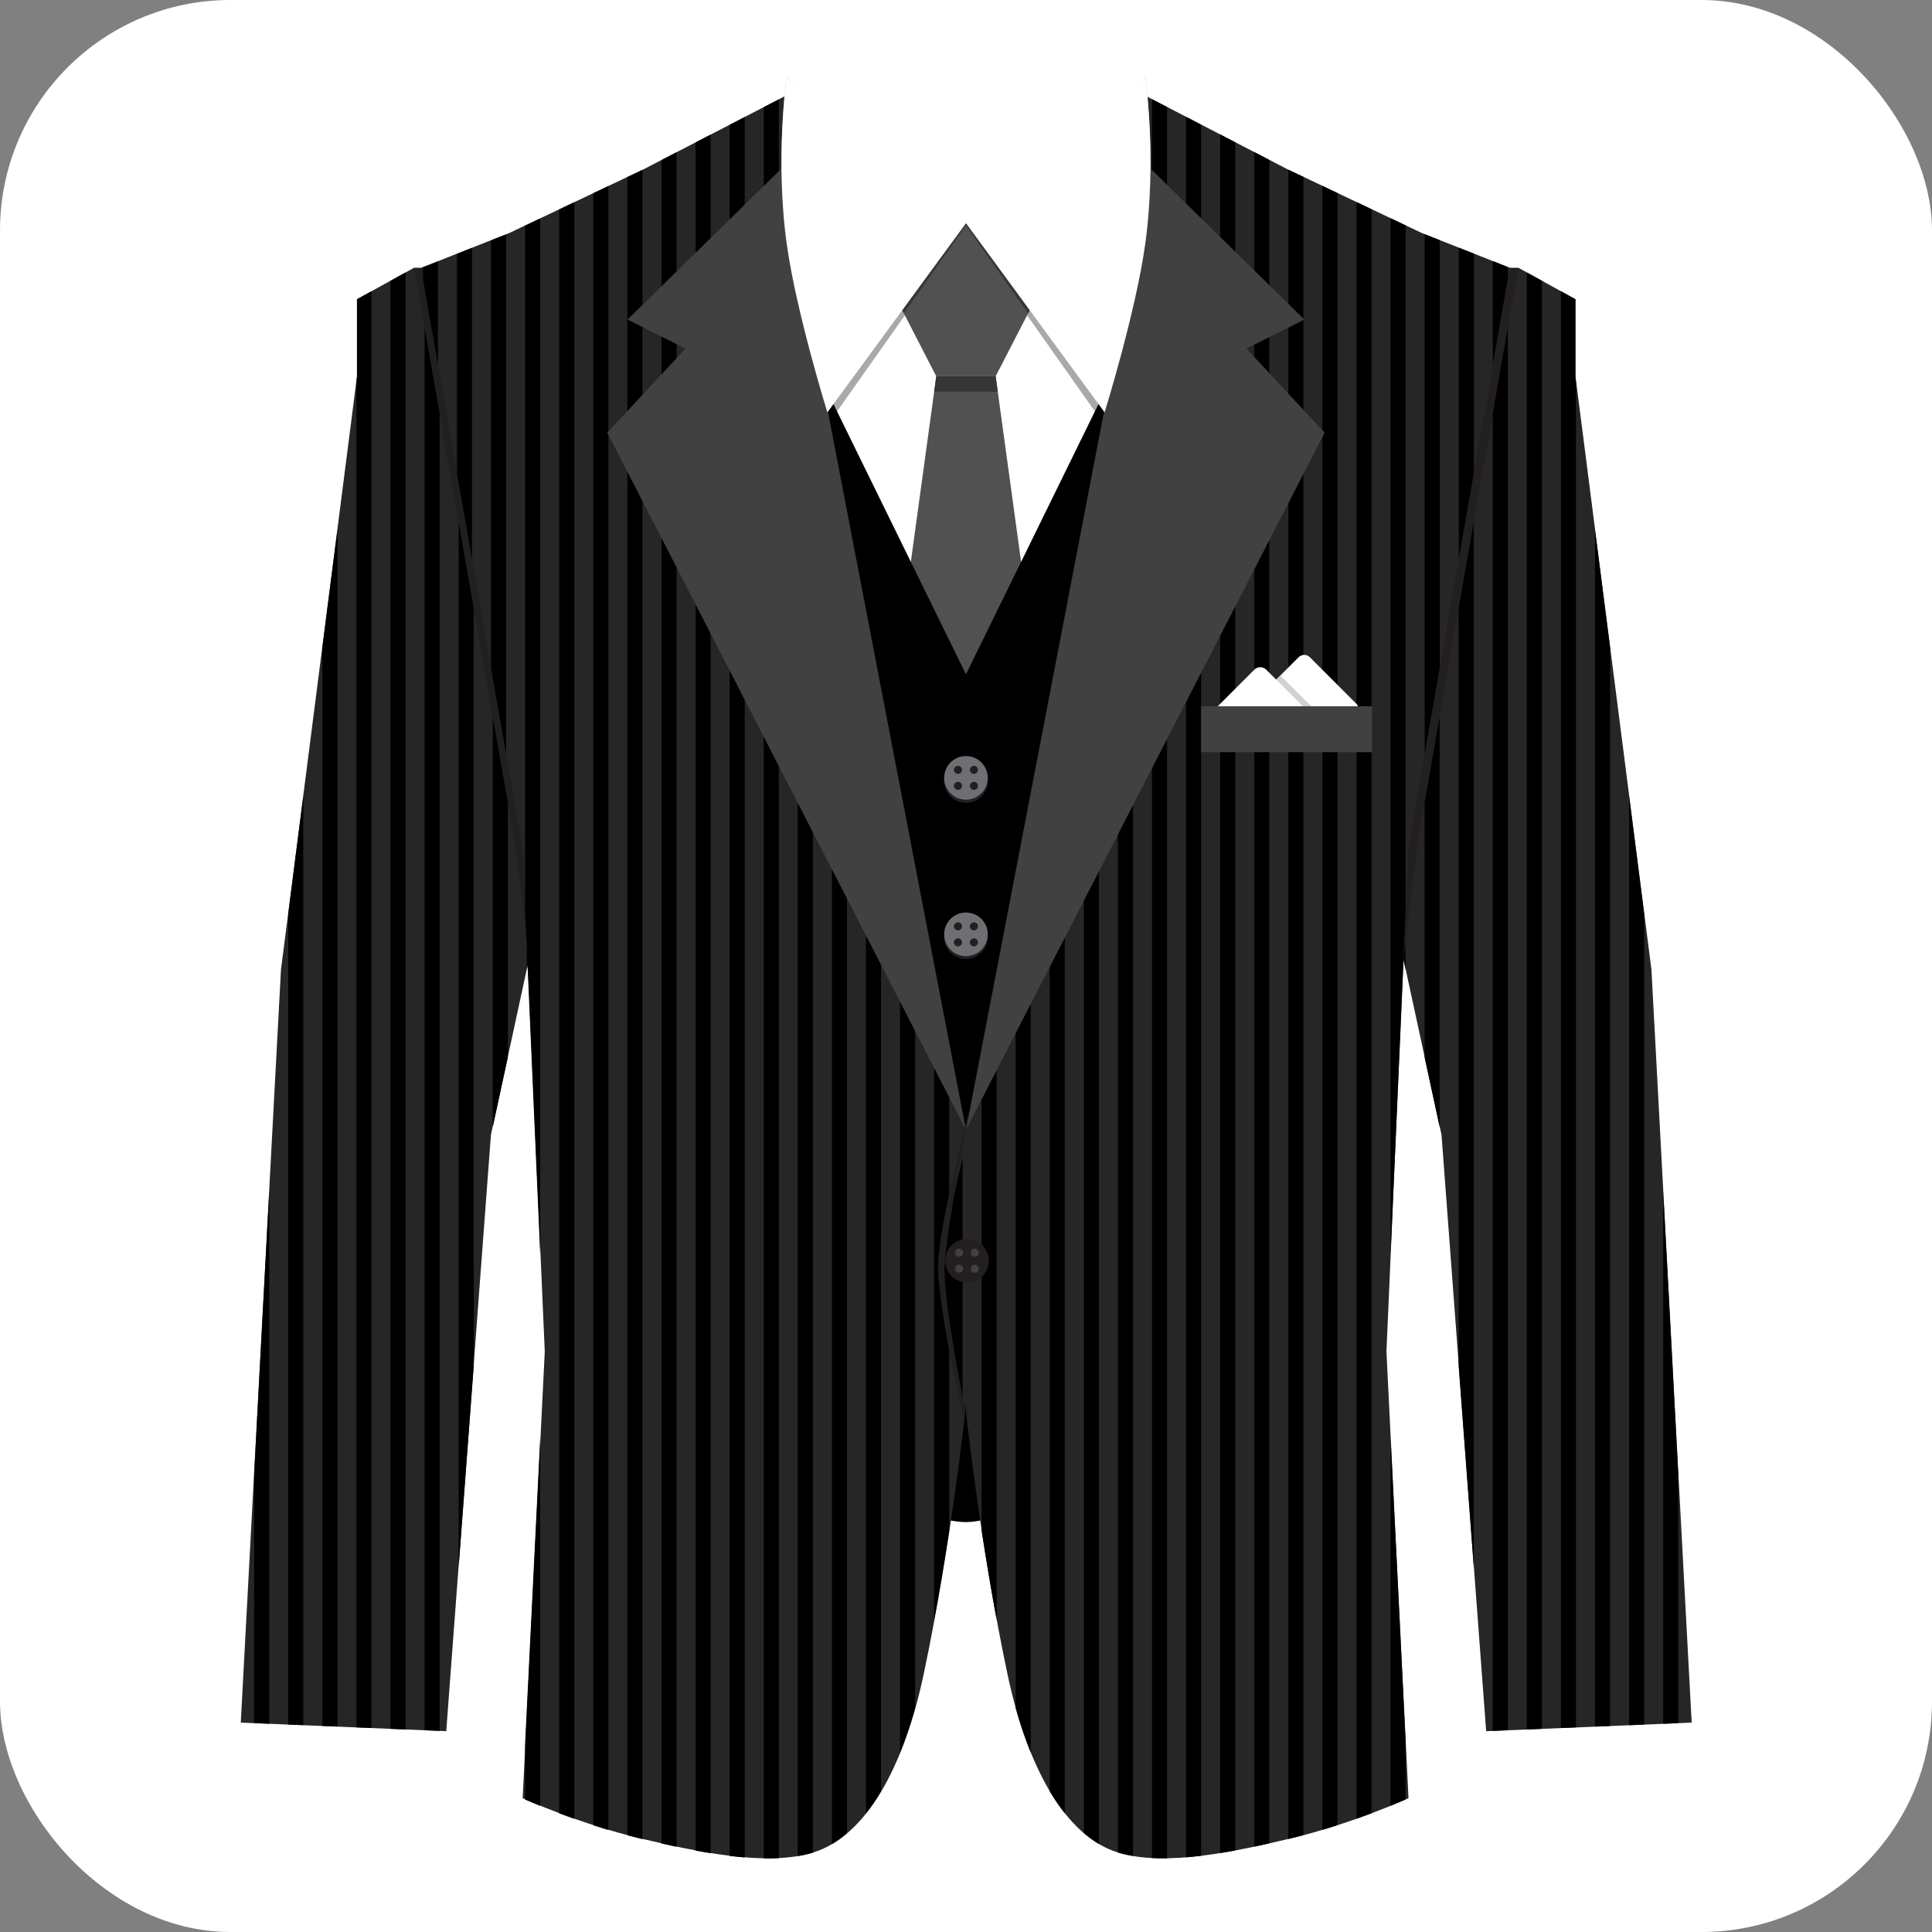
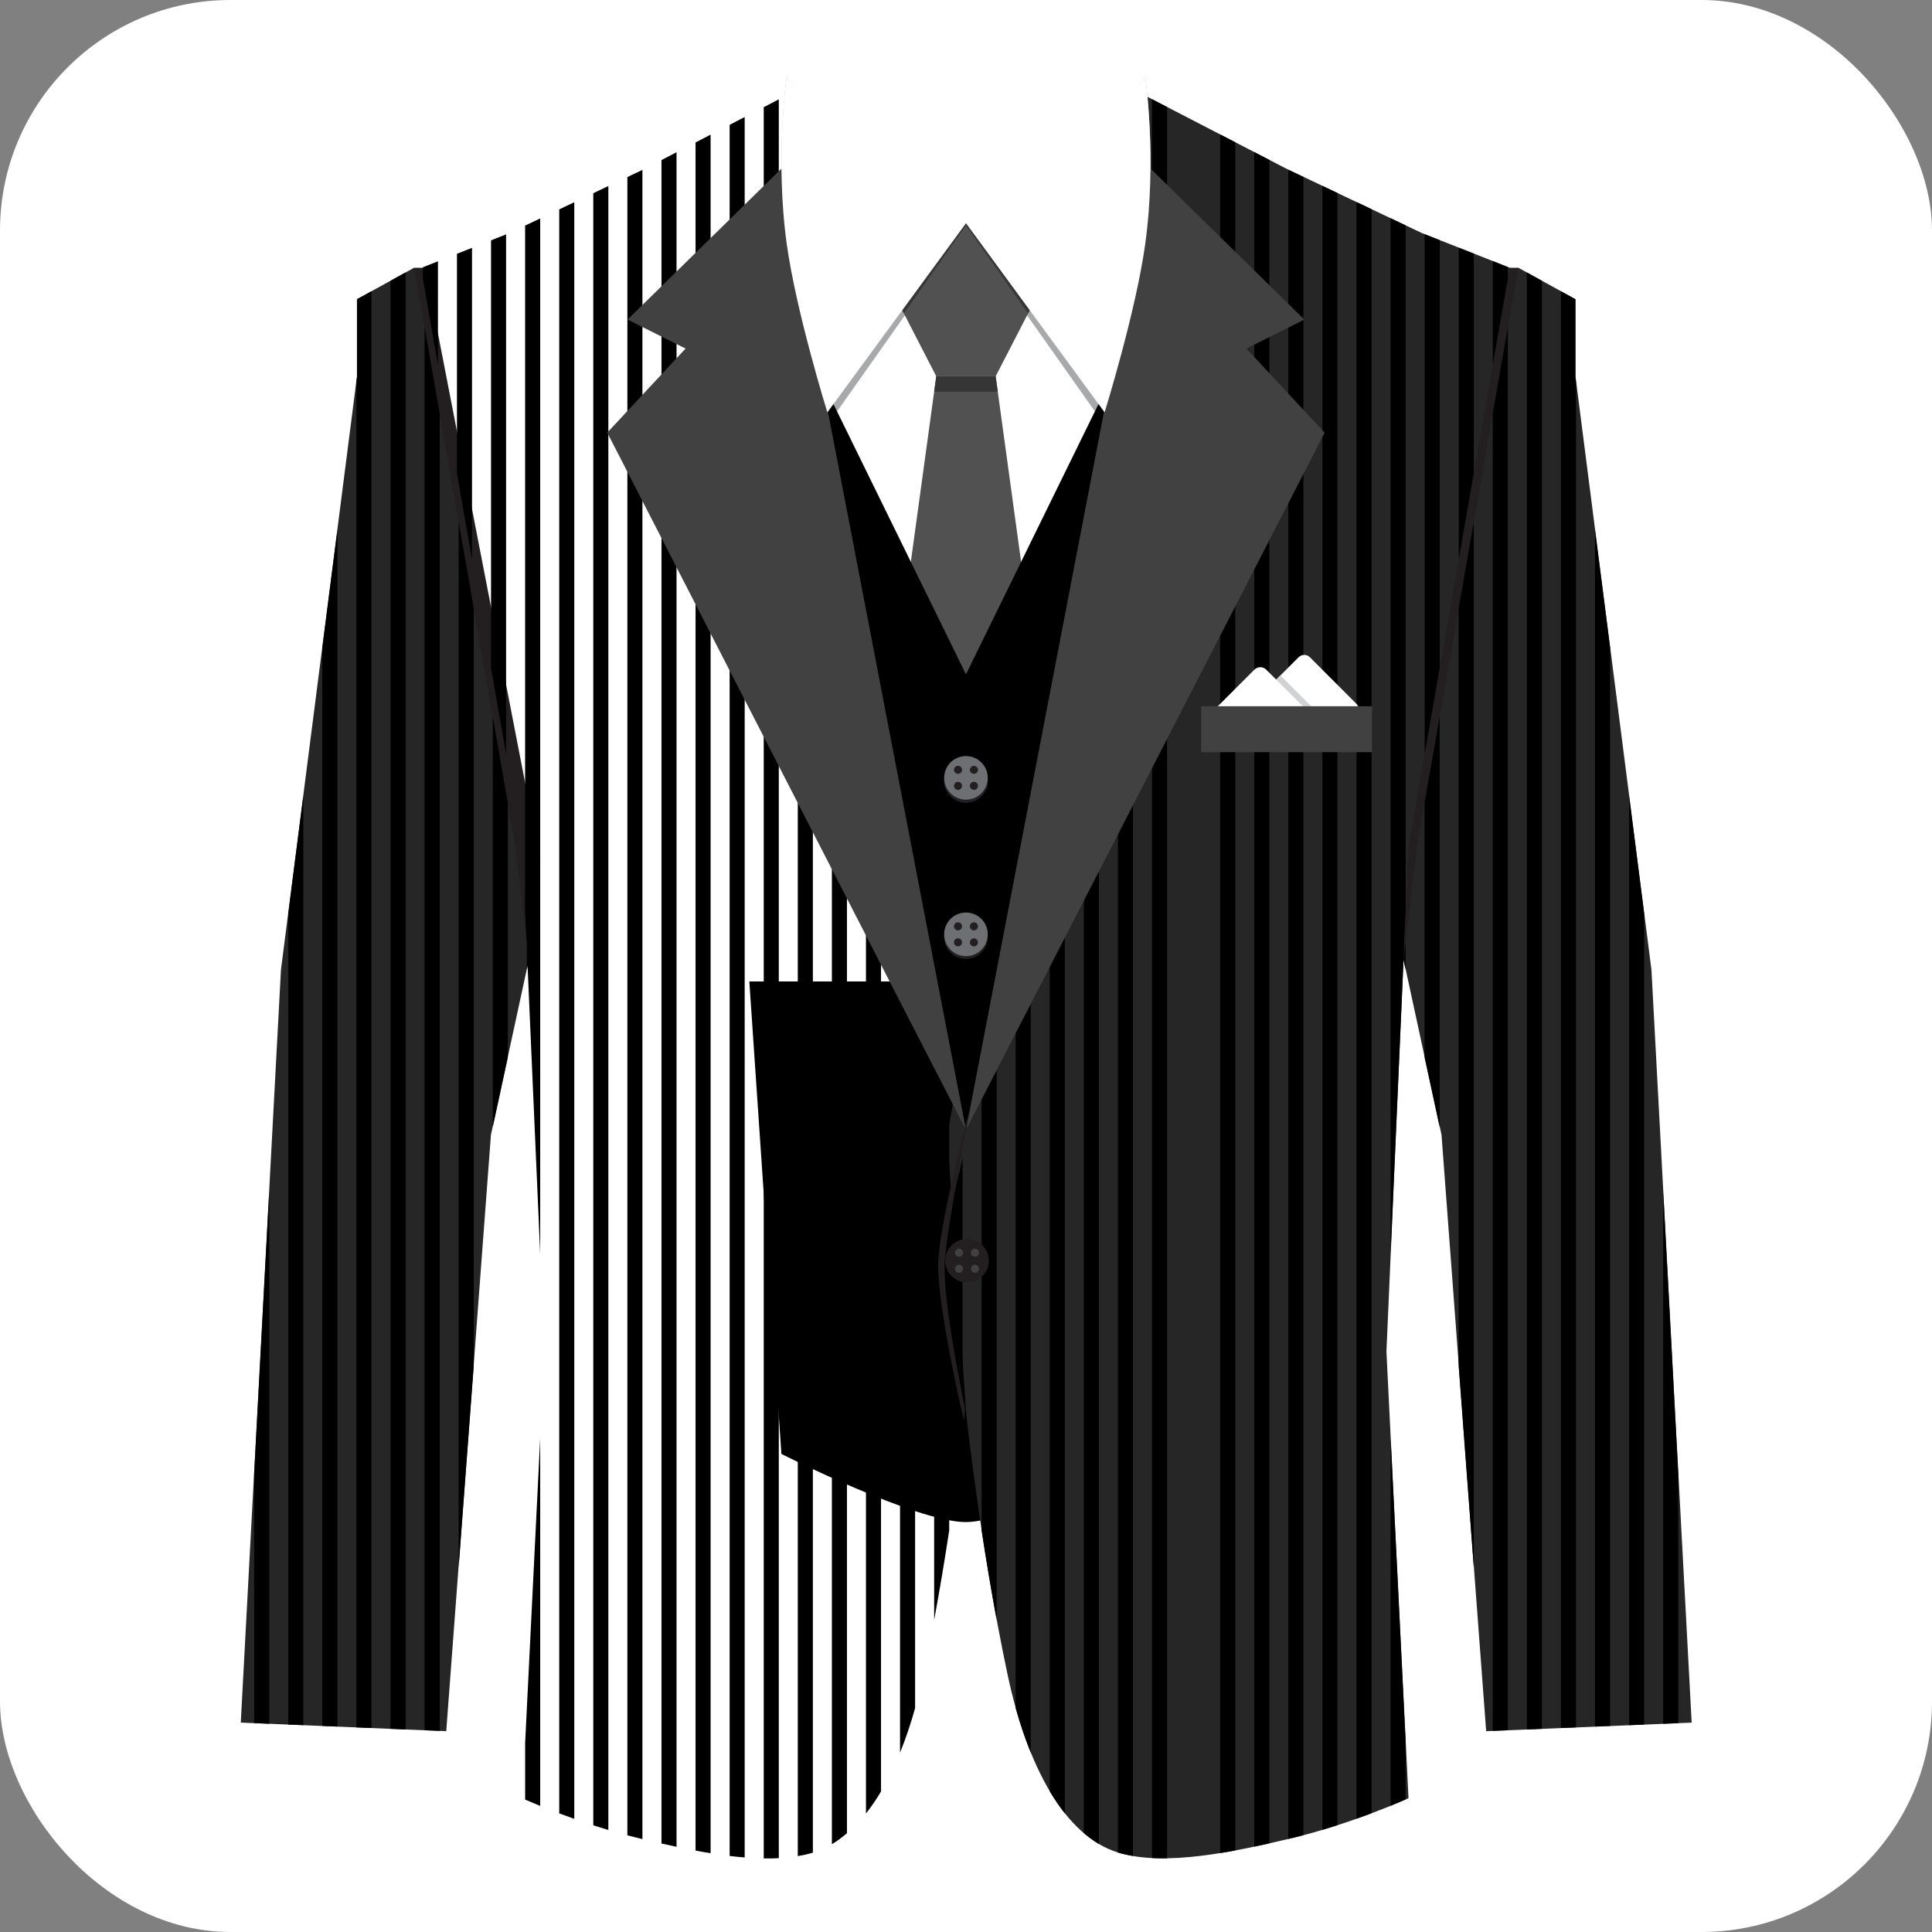
<svg xmlns="http://www.w3.org/2000/svg" id="Calque_1" viewBox="0 0 512 512">
  <rect x="0" y="0" width="512" height="512" fill="#808080" stroke="none" />
  <defs>
    <style>.cls-1{fill:#a7a9aa;}.cls-2{fill:#262626;}.cls-3{fill:#fff;}.cls-4{fill:#363636;}.cls-5{fill:#6e6f72;}.cls-6{fill:#024f78;}.cls-7{fill:#414142;}.cls-8{fill:#515151;}.cls-9{fill:#231f20;}.cls-10{fill:#d1d2d4;}</style>
  </defs>
  <rect class="cls-3" width="512" height="512" rx="61.08" ry="61.08" />
  <g>
    <g>
      <polygon class="cls-9" points="109.7 70.97 112.69 70.97 143.19 228.2 140.14 254.29 139.31 255.4 108.78 72.56 109.7 70.97" />
      <g>
        <polygon class="cls-9" points="402.4 70.97 399.41 70.97 368.91 228.2 371.96 254.29 372.79 255.4 403.31 72.56 402.4 70.97" />
        <g>
          <path d="m302.66,385.81l10.74-125.71h-114.82l8.5,125.21s35.88,18.1,48.91,18.06c12.46-.04,46.66-17.56,46.66-17.56Z" />
          <path class="cls-2" d="m400.13,70.97l-23.32-9.21-35.61-16.9-39.54-20.46-50.62,276.37,5.02,73.98s3.66,34.48,10.92,68.85c5.18,24.54,15.22,43.03,29.38,47.36,12.45,3.8,31.11-.33,45.31-3.67,16.65-3.91,31.6-10.75,31.6-10.75l-5.85-118.36,5.85-133.75,26.87-153.46Z" />
-           <path class="cls-2" d="m111.63,70.97l23.32-9.21,35.61-16.9,39.55-20.46,50.63,276.37-5.02,73.98s-3.66,34.48-10.92,68.85c-5.19,24.54-15.23,43.03-29.38,47.36-12.44,3.8-31.11-.33-45.31-3.67-16.65-3.91-31.6-10.75-31.6-10.75l5.86-118.36-5.86-133.75-26.86-153.46Z" />
          <g>
            <path d="m251.55,251.06v154.53c-1.11,7.27-2.44,15.35-3.99,23.74v-200.07l3.99,21.8Z" />
            <path d="m242.51,201.74v250.94c-1.17,4.19-2.51,8.14-3.99,11.8V179.94l3.99,21.8Z" />
            <path d="m233.48,152.43v322.33c-1.26,2.12-2.59,4.07-3.99,5.84V130.62l3.99,21.8Z" />
            <path d="m224.45,103.12v382.7c-1.29,1.1-2.61,2.09-3.99,2.91V81.32l3.99,21.8Z" />
            <g>
              <path d="m197.35,492.25c-1.32-.11-2.65-.24-3.99-.4V33.08l3.99-2.07v461.23Z" />
              <path d="m206.39,492.43c-1.31.07-2.64.1-3.99.08V28.4l3.99-2.07v466.1Z" />
              <path d="m188.32,491.12c-1.34-.22-2.67-.44-3.99-.69V37.75l3.99-2.07v455.44Z" />
              <path d="m179.29,40.36v449.06c-1.35-.28-2.69-.58-3.99-.87V42.42l3.99-2.07Z" />
              <path d="m215.42,53.81v437.16s-.05.02-.08.03c-1.24.38-2.56.66-3.92.89V32l3.99,21.8Z" />
            </g>
            <path d="m161.22,49.31v435.66c-1.37-.41-2.7-.82-3.99-1.24V51.2l3.99-1.9Z" />
            <polygon points="143.16 57.89 143.16 332.34 139.16 241.13 139.16 59.78 143.16 57.89" />
            <path d="m143.16,478.59c-1.83-.75-3.22-1.34-3.99-1.68v-15.07l3.99-80.71v97.46Z" />
            <path d="m170.25,45.02v442.36c-.07-.02-.15-.03-.22-.05-1.27-.3-2.53-.62-3.77-.95V46.92l3.99-1.9Z" />
            <path d="m152.19,53.6v428.42c-1.41-.5-2.75-.99-3.99-1.46V55.49l3.99-1.9Z" />
            <polygon points="134.12 62.11 134.12 199.85 130.13 177.04 130.13 63.69 134.12 62.11" />
            <polygon points="125.09 65.68 125.09 148.25 121.1 125.44 121.1 67.26 125.09 65.68" />
            <polygon points="116.06 96.67 112.07 73.85 112.07 70.82 116.06 69.25 116.06 96.67" />
          </g>
          <g>
            <path d="m260.13,251.01v154.53c1.11,7.27,2.44,15.35,3.99,23.74v-200.07l-3.99,21.8Z" />
            <polygon points="251.1 323.94 251.1 346.89 255.09 372.71 255.09 306.86 251.1 323.94" />
            <path d="m269.16,201.7v250.94c1.17,4.19,2.51,8.14,3.99,11.8V179.89l-3.99,21.8Z" />
            <path d="m278.19,152.38v322.33c1.26,2.12,2.59,4.07,3.99,5.84V130.58l-3.99,21.8Z" />
            <path d="m287.23,103.08v382.7c1.29,1.1,2.61,2.09,3.99,2.91V81.28l-3.99,21.8Z" />
            <g>
-               <path d="m314.32,492.2c1.32-.11,2.65-.24,3.99-.4V33.04l-3.99-2.07v461.23Z" />
              <path d="m305.29,492.39c1.31.07,2.63.1,3.99.08V28.36l-3.99-2.07v466.1Z" />
              <path d="m323.36,491.08c1.34-.22,2.67-.44,3.99-.69V37.71l-3.99-2.07v455.44Z" />
              <path d="m332.39,40.32v449.06c1.35-.29,2.69-.58,3.99-.87V42.38l-3.99-2.07Z" />
              <path d="m296.26,53.77v437.16s.05.02.08.03c1.24.38,2.56.66,3.92.89V31.96l-3.99,21.8Z" />
            </g>
            <path d="m350.45,49.27v435.66c1.37-.41,2.7-.82,3.99-1.24V51.16l-3.99-1.9Z" />
            <polygon points="368.52 57.84 368.52 332.3 372.51 241.09 372.51 59.74 368.52 57.84" />
            <path d="m368.52,478.55c1.83-.75,3.22-1.34,3.99-1.68v-15.07l-3.99-80.71v97.46Z" />
            <path d="m341.42,44.98v442.36c.07-.02.15-.03.22-.05,1.27-.3,2.53-.62,3.77-.95V46.88l-3.99-1.9Z" />
            <path d="m359.49,53.56v428.42c1.41-.5,2.75-.99,3.99-1.46V55.45l-3.99-1.9Z" />
            <polygon points="377.55 62.07 377.55 199.81 381.54 177 381.54 63.65 377.55 62.07" />
            <polygon points="386.58 65.64 386.58 148.21 390.58 125.4 390.58 67.21 386.58 65.64" />
            <polygon points="395.61 96.62 399.61 73.81 399.61 70.78 395.61 69.2 395.61 96.62" />
          </g>
          <polygon class="cls-2" points="402.4 70.97 417.53 79.3 417.53 99.86 437.65 256.98 448.31 456.51 393.85 458.78 382.02 300.76 371.96 254.29 375.53 224.43 402.4 70.97" />
          <g>
            <polygon points="371.92 254.27 372.49 256.93 372.49 249.47 371.92 254.27" />
            <polygon points="377.53 212.76 377.53 280.2 381.52 298.65 381.52 189.95 377.53 212.76" />
            <polygon points="386.56 161.17 386.56 361.97 390.56 415.3 390.56 138.35 386.56 161.17" />
            <polygon points="404.63 72.21 404.63 458.32 408.62 458.15 408.62 74.41 404.63 72.21" />
            <polygon points="426.69 457.39 426.69 171.68 422.69 140.5 422.69 457.56 426.69 457.39" />
            <polygon points="395.59 109.58 395.59 458.69 399.59 458.53 399.59 86.77 395.59 109.58" />
            <polygon points="413.66 77.18 413.66 457.94 417.65 457.77 417.65 101.18 417.48 99.84 417.48 79.29 413.66 77.18" />
            <polygon points="435.72 457.02 435.72 242.19 431.73 211.02 431.73 457.18 435.72 457.02" />
            <polygon points="444.75 456.64 444.75 390.68 440.76 315.87 440.76 456.81 444.75 456.64" />
          </g>
          <polygon class="cls-2" points="109.72 70.97 94.59 79.3 94.59 99.86 74.46 256.98 63.81 456.51 118.26 458.78 130.1 300.76 140.16 254.29 136.58 224.43 109.72 70.97" />
        </g>
      </g>
      <g>
        <rect class="cls-3" x="207.6" y="58.61" width="96.78" height="102.31" />
        <path class="cls-1" d="m303.49,20.15s-8.64,12.52-21.61,23.12c-11.02,9.02-23.45,15.33-25.89,16.53-2.44-1.2-14.87-7.52-25.89-16.53-12.96-10.6-21.6-23.12-21.6-23.12,0,0-3.17,22.59,0,46.25,2.51,18.73,10.76,46.26,10.76,46.26l36.74-52.02,36.73,52.02s8.25-27.53,10.76-46.26c3.17-23.66,0-46.25,0-46.25Z" />
        <g>
          <polygon class="cls-8" points="268.48 58.61 243.51 58.61 235.06 74.36 248.12 99.72 263.86 99.72 276.93 74.36 268.48 58.61" />
          <path class="cls-4" d="m272.45,83.05l4.48-8.69-8.45-15.75h-11.86c-.25.12-.46.23-.62.32-.16-.09-.38-.19-.62-.32h-11.86l-8.45,15.75,4.47,8.69,16.46-23.31,16.46,23.31Z" />
          <polygon class="cls-8" points="263.86 99.72 248.12 99.72 235.06 195.02 276.93 195.02 263.86 99.72" />
        </g>
        <polygon class="cls-4" points="264.42 103.8 263.86 99.72 248.12 99.72 247.56 103.8 264.42 103.8" />
        <polygon points="302.66 187.34 313.4 61.63 255.99 178.7 198.59 61.63 207.09 186.84 255.99 299.41 302.66 187.34" />
        <g>
          <polygon class="cls-7" points="255.99 299.41 304.95 44.73 345.67 84.69 330.31 92.37 351.05 114.66 255.99 299.41" />
          <polygon class="cls-7" points="255.99 299.41 207.04 44.73 166.31 84.69 181.68 92.37 160.93 114.66 255.99 299.41" />
        </g>
        <g>
          <path class="cls-6" d="m261.77,206.9c0,3.19-2.59,5.78-5.78,5.78s-5.78-2.59-5.78-5.78,2.58-5.78,5.78-5.78,5.78,2.59,5.78,5.78Z" />
          <path class="cls-9" d="m261.77,206.9c0,3.19-2.59,5.78-5.78,5.78s-5.78-2.59-5.78-5.78,2.58-5.78,5.78-5.78,5.78,2.59,5.78,5.78Z" />
          <path class="cls-9" d="m261.77,248.37c0,3.19-2.59,5.78-5.78,5.78s-5.78-2.59-5.78-5.78,2.58-5.78,5.78-5.78,5.78,2.59,5.78,5.78Z" />
          <path class="cls-5" d="m261.77,206.14c0,3.19-2.59,5.78-5.78,5.78s-5.78-2.58-5.78-5.78,2.58-5.77,5.78-5.77,5.78,2.58,5.78,5.77Z" />
          <g>
            <path class="cls-9" d="m254.95,208.26c0,.59-.48,1.07-1.07,1.07s-1.07-.48-1.07-1.07.48-1.07,1.07-1.07,1.07.48,1.07,1.07Z" />
            <path class="cls-9" d="m259.17,208.26c0,.59-.48,1.07-1.07,1.07s-1.07-.48-1.07-1.07.48-1.07,1.07-1.07,1.07.48,1.07,1.07Z" />
            <path class="cls-9" d="m258.1,205.08c-.59,0-1.07-.48-1.07-1.06s.48-1.07,1.07-1.07,1.07.48,1.07,1.07-.48,1.06-1.07,1.06Z" />
            <path class="cls-9" d="m253.88,205.08c-.59,0-1.07-.48-1.07-1.06s.48-1.07,1.07-1.07,1.07.48,1.07,1.07-.48,1.06-1.07,1.06Z" />
          </g>
          <g>
            <path class="cls-5" d="m261.77,247.61c0,3.18-2.59,5.78-5.78,5.78s-5.78-2.6-5.78-5.78,2.58-5.78,5.78-5.78,5.78,2.58,5.78,5.78Z" />
            <g>
              <path class="cls-9" d="m254.95,249.73c0,.59-.48,1.07-1.07,1.07s-1.07-.48-1.07-1.07.48-1.06,1.07-1.06,1.07.47,1.07,1.06Z" />
              <path class="cls-9" d="m259.17,249.73c0,.59-.48,1.07-1.07,1.07s-1.07-.48-1.07-1.07.48-1.06,1.07-1.06,1.07.47,1.07,1.06Z" />
              <path class="cls-9" d="m258.1,246.56c-.59,0-1.07-.48-1.07-1.07s.48-1.07,1.07-1.07,1.07.48,1.07,1.07-.48,1.07-1.07,1.07Z" />
              <path class="cls-9" d="m253.88,246.56c-.59,0-1.07-.48-1.07-1.07s.48-1.07,1.07-1.07,1.07.48,1.07,1.07-.48,1.07-1.07,1.07Z" />
            </g>
          </g>
        </g>
        <path class="cls-3" d="m303.49,20.15s-8.64,12.07-21.61,22.28c-11.02,8.68-23.45,14.77-25.89,15.93-2.44-1.16-14.87-7.25-25.89-15.93-12.96-10.22-21.6-22.28-21.6-22.28,0,0-3.17,21.78,0,44.56,2.51,18.06,10.76,44.57,10.76,44.57l36.74-50.12,36.73,50.12s8.25-26.51,10.76-44.57c3.17-22.79,0-44.56,0-44.56Z" />
      </g>
      <g>
        <g>
          <path class="cls-3" d="m331.1,192.74h25.05l3.25-3.25c.84-.84.86-2.17.06-2.98l-12.36-12.37c-.81-.8-2.14-.78-2.98.06l-14.26,14.26c-.84.84-.86,2.16-.06,2.97l1.3,1.3Z" />
          <path class="cls-10" d="m351.24,190.91l-11.92-11.92-9.47,9.48c-.84.84-.86,2.16-.06,2.97l1.3,1.3h20.78c.07-.65-.13-1.32-.63-1.83Z" />
          <path class="cls-3" d="m349.02,190.91l-13.44-13.43c-.88-.88-2.3-.88-3.17,0l-10.55,10.55v4.71h27.8c.07-.65-.14-1.32-.64-1.83Z" />
        </g>
        <rect class="cls-7" x="318.32" y="187.16" width="45.27" height="12.17" />
      </g>
    </g>
    <g>
      <polygon points="140.19 254.27 139.62 256.93 139.62 249.47 140.19 254.27" />
      <polygon points="134.58 212.76 134.58 280.2 130.59 298.65 130.59 189.95 134.58 212.76" />
      <polygon points="125.55 161.17 125.55 361.97 121.55 415.3 121.55 138.35 125.55 161.17" />
      <polygon points="107.48 72.21 107.48 458.32 103.49 458.15 103.49 74.41 107.48 72.21" />
      <polygon points="85.42 457.39 85.42 171.68 89.42 140.5 89.42 457.56 85.42 457.39" />
      <polygon points="116.52 109.58 116.52 458.69 112.52 458.53 112.52 86.77 116.52 109.58" />
      <polygon points="98.45 77.18 98.45 457.94 94.45 457.77 94.45 101.18 94.62 99.84 94.62 79.29 98.45 77.18" />
      <polygon points="76.39 457.02 76.39 242.19 80.38 211.02 80.38 457.18 76.39 457.02" />
      <polygon points="67.36 456.64 67.36 390.68 71.35 315.87 71.35 456.81 67.36 456.64" />
    </g>
    <g>
      <path class="cls-9" d="m262.04,334.1c0,3.18-2.58,5.78-5.77,5.78s-5.78-2.6-5.78-5.78,2.58-5.78,5.78-5.78,5.77,2.58,5.77,5.78Z" />
      <g>
        <path class="cls-7" d="m255.22,336.22c0,.59-.48,1.07-1.07,1.07s-1.06-.48-1.06-1.07.48-1.06,1.06-1.06,1.07.47,1.07,1.06Z" />
        <path class="cls-7" d="m259.44,336.22c0,.59-.48,1.07-1.07,1.07s-1.07-.48-1.07-1.07.48-1.06,1.07-1.06,1.07.47,1.07,1.06Z" />
        <path class="cls-7" d="m258.37,333.05c-.58,0-1.07-.48-1.07-1.07s.48-1.07,1.07-1.07,1.07.48,1.07,1.07-.48,1.07-1.07,1.07Z" />
        <path class="cls-7" d="m254.15,333.05c-.59,0-1.06-.48-1.06-1.07s.48-1.07,1.06-1.07,1.07.48,1.07,1.07-.48,1.07-1.07,1.07Z" />
      </g>
    </g>
    <path class="cls-9" d="m257.28,292.86s-8.22,30.25-8.65,41.66c-.42,11.09,6.82,42.01,6.82,42.01l.31-3.23s-6.01-28.06-5.39-38.78c.54-9.4,6.9-41.66,6.9-41.66h0Z" />
  </g>
</svg>